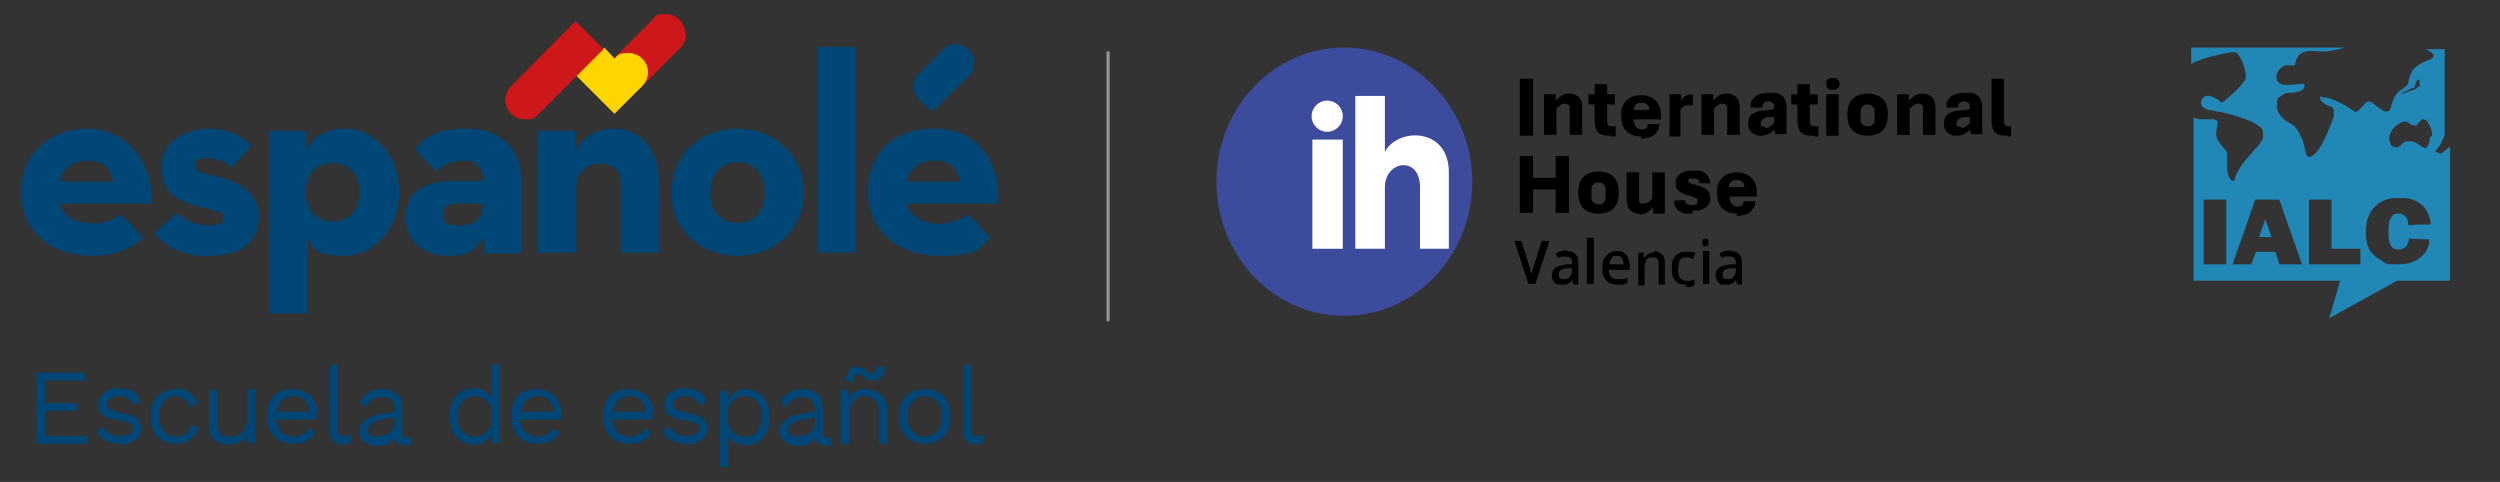
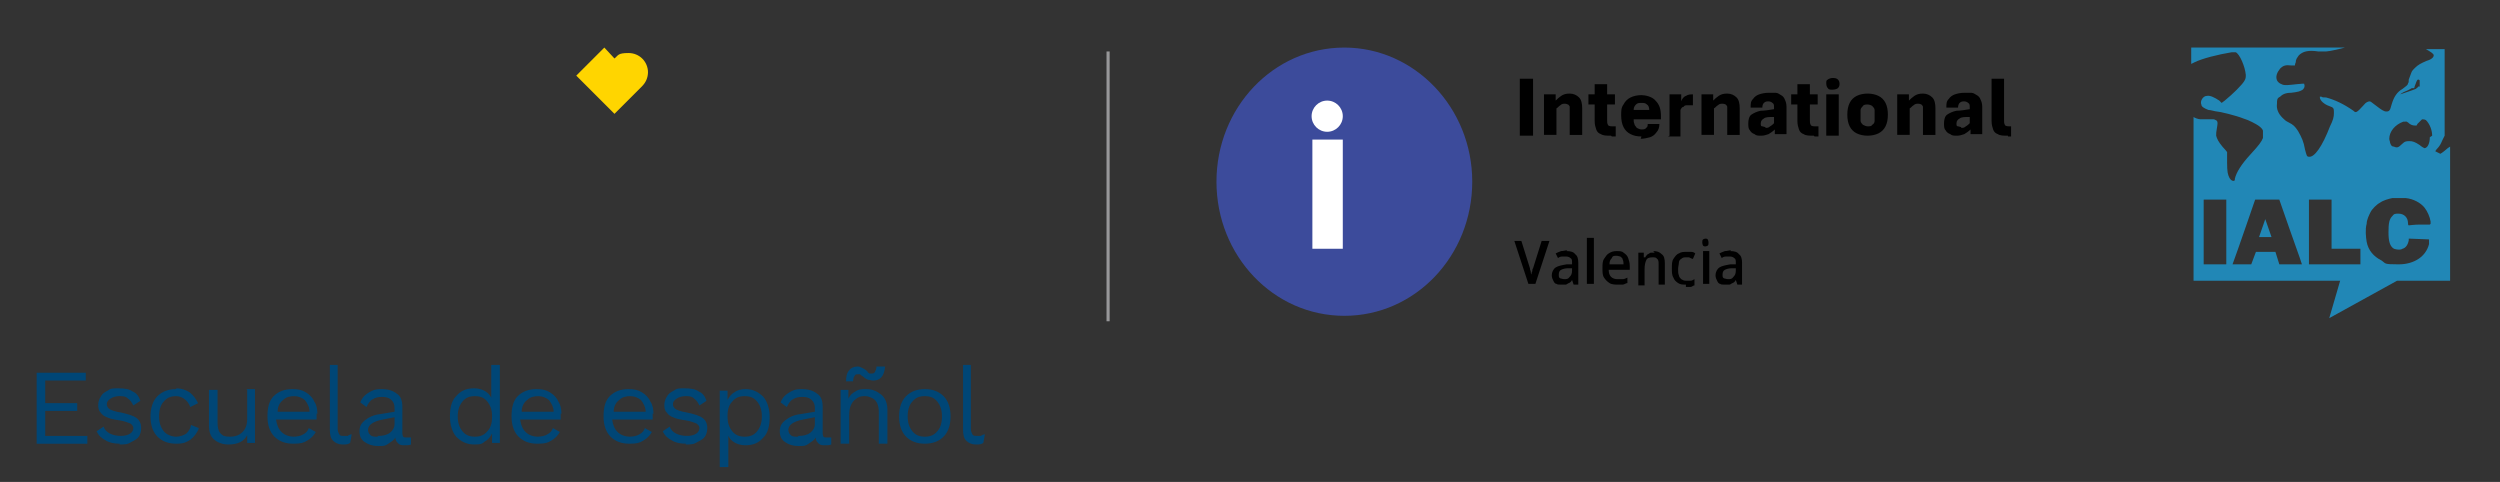
<svg xmlns="http://www.w3.org/2000/svg" id="Capa_1" version="1.1" viewBox="0 0 320.6 61.8">
  <rect x="0" y="0" width="320.6" height="61.8" fill="#333333" stroke="none" />
  <defs>
    <style>
      .st0 {
        fill: #cd1719;
      }

      .st1 {
        fill: #2187b6;
      }

      .st2 {
        fill: #3c4b9b;
      }

      .st3 {
        fill: #fff;
      }

      .st4 {
        fill: none;
        stroke: #979799;
        stroke-width: .4px;
      }

      .st5 {
        fill: #004676;
      }

      .st6 {
        fill: #ffd500;
      }
    </style>
  </defs>
  <line class="st4" x1="142.1" y1="6.6" x2="142.1" y2="41.2" />
-   <path class="st5" d="M116.3,23.3c.4-1.9,1.7-2.7,3.6-2.7s3,1,3.2,2.7h-6.9ZM116.3,26.1h11.7c.4-5.4-2.7-9.6-8.2-9.6s-8.5,3.4-8.5,8.1,3.6,8.2,9.1,8.2,5.1-1,6.6-2.3l-2.8-3c-.8.5-2.1,1.2-3.9,1.2s-3.5-.9-4-2.5M104.8,6h4.9v26.4h-4.9V6ZM94.6,28.6c-2.2,0-3.5-1.6-3.5-3.9s1.3-3.9,3.5-3.9,3.5,1.6,3.5,3.9-1.3,3.9-3.5,3.9M94.6,32.8c4.8,0,8.5-3.4,8.5-8.1s-3.7-8.2-8.5-8.2-8.5,3.4-8.5,8.2,3.7,8.1,8.5,8.1M69,16.8h4.8v2.6c.9-1.9,2.8-2.9,4.9-2.9,3.4,0,5.8,2.5,5.8,6.9v9h-4.9v-8.7c0-1.8-.8-2.7-2.6-2.7s-3.1,1.1-3.1,3.1v8.3h-4.9v-15.6ZM61.9,26.1v.6c0,1.3-1,2.2-3,2.2s-2.1-.5-2.1-1.4.5-1.4,1.8-1.4h3.3ZM61.9,23.2h-3.6c-3.8,0-6.3,1.4-6.3,4.7s2.6,4.9,5.5,4.9,3.4-.7,4.6-2.5v2.2h4.8v-8.9c0-4.9-3-7.1-7-7.1s-5.3,1.1-6.7,2.6l2.7,2.9c.7-.6,1.7-1.4,3.5-1.4s2.5.8,2.6,2.6M46.1,24.6c0-2.3-1.3-3.7-3.4-3.7s-3.5,1.4-3.5,3.7,1.4,3.8,3.5,3.8,3.4-1.4,3.4-3.8M34.5,16.8h4.8v2.4c.9-1.7,2.6-2.7,5-2.7,3.7,0,6.9,3.3,6.9,8.1s-3.2,8.2-7,8.2-4-1-4.8-2.4v9.8h-4.9v-23.3ZM26.8,32.8c4.9,0,6.4-2.3,6.4-5.2s-2.8-4.4-5.1-4.9c-2.1-.5-3.1-.6-3.1-1.5s.5-.9,1.7-.9,2.3.5,3,1.2l2.6-2.8c-1.3-1.3-3.1-2.2-5.6-2.2s-6,1.4-6,4.9,2.4,4.4,4.5,5c2.5.7,3.5.7,3.5,1.5s-.5,1-2.1,1-2.8-.6-3.9-1.6l-2.9,2.6c1.3,1.6,3.5,3,7.1,3M14.5,23.3c-.2-1.7-1.3-2.7-3.2-2.7s-3.2.9-3.6,2.7h6.9ZM11.7,28.7c1.8,0,3.1-.7,3.9-1.2l2.8,3c-1.5,1.3-3.4,2.3-6.6,2.3-5.5,0-9.1-3.4-9.1-8.2s3.7-8.1,8.5-8.1,8.6,4.2,8.2,9.6H7.7c.5,1.6,1.8,2.5,4,2.5M125,8.2c0-1.4-1.1-2.5-2.4-2.5s-1.3.3-1.8.8l-2.9,2.9c-.4.4-.7,1-.7,1.7s.3,1.4.8,1.8l1.6,1.4,4.6-4.5h0c.4-.4.7-1.1.7-1.7" />
-   <path class="st0" d="M87.9,4.4c0-1.4-1.1-2.6-2.5-2.6s-1.4.3-1.8.8l-4.9,4.9,3.3,3.9,5.3-5.3h0c.4-.5.7-1.1.7-1.8" />
  <path class="st6" d="M83.1,9.3c0-1.4-1.1-2.5-2.5-2.5s-1.3.3-1.8.7l-1.3-1.4-3.6,3.6,4.9,4.9,3.5-3.5c.5-.5.8-1.1.8-1.9" />
-   <path class="st0" d="M73.9,2.6l-8.2,8.3c-.5.5-.9,1.1-.9,1.9,0,1.4,1.1,2.5,2.5,2.5s1.2-.2,1.7-.6h0s0,0,0,0c0,0,0,0,.1-.1l8.3-8.3-3.6-3.6Z" />
  <path class="st5" d="M124.6,46.8h-1.1v8.3c0,.6.1,1.1.4,1.4.3.3.7.5,1.2.5s.7,0,1-.2l.2-1.1c-.2,0-.4.1-.5.2-.1,0-.3,0-.5,0-.3,0-.5,0-.6-.2s-.2-.4-.2-.7v-8.2ZM118.6,50.8c.7,0,1.2.2,1.6.7.4.5.6,1.1.6,1.9s-.2,1.5-.6,1.9c-.4.5-.9.7-1.6.7s-1.2-.2-1.6-.7c-.4-.5-.6-1.1-.6-1.9s.2-1.5.6-1.9c.4-.5.9-.7,1.6-.7M118.6,49.9c-1,0-1.8.3-2.4.9-.6.6-.9,1.5-.9,2.6s.3,2,.9,2.6c.6.6,1.4.9,2.4.9s1.8-.3,2.4-.9c.6-.6.9-1.5.9-2.6s-.3-2-.9-2.6c-.6-.6-1.4-.9-2.4-.9M113.3,47h-.9c0,.3-.1.5-.2.7s-.3.2-.4.2-.2,0-.3,0c0,0-.2-.1-.3-.3-.2-.2-.4-.3-.6-.4-.2-.1-.4-.2-.6-.2-.5,0-.9.2-1.1.5-.3.3-.4.8-.4,1.4h.9c0-.3.1-.6.2-.7.1-.2.2-.2.4-.2s.2,0,.3,0c0,0,.2.2.4.3.2.2.4.3.6.4.2,0,.4.1.7.1.9,0,1.4-.6,1.5-1.8M111.1,49.9c-.5,0-1,0-1.4.3-.4.2-.7.5-.9.9v-1.1h-1v6.9h1.1v-3.7c0-.6.1-1,.3-1.4.2-.4.5-.6.8-.8s.7-.2,1-.2.9.2,1.2.5c.3.3.5.8.5,1.6v4h1.1v-4.4c0-.8-.3-1.5-.8-1.9-.5-.4-1.1-.7-1.9-.7M102.3,56c-.4,0-.7,0-.9-.2-.2-.2-.3-.4-.3-.7s.2-.6.5-.8.8-.4,1.4-.5l1.5-.3v.9c0,.4-.2.8-.6,1.1-.4.3-.9.4-1.5.4M106,56.1c-.2,0-.3,0-.4-.1,0,0-.1-.2-.1-.4v-3.4c0-.8-.2-1.4-.7-1.7-.5-.4-1.1-.6-2-.6s-1.2.2-1.7.5c-.5.3-.8.7-1,1.2l.8.6c.2-.4.4-.8.8-1,.3-.2.7-.3,1.2-.3s.9.1,1.2.4c.3.3.4.6.4,1.1v.4l-1.8.3c-.9.1-1.5.4-2,.8-.5.4-.7.8-.7,1.4s.2,1.1.7,1.4c.4.3,1,.5,1.7.5s.9,0,1.3-.3.7-.4.9-.8c0,.4.2.6.4.8.2.2.5.2.8.2s.6,0,.8-.1v-.9c-.1,0-.3,0-.5,0M95.5,56c-.7,0-1.2-.2-1.6-.7-.4-.5-.6-1.1-.6-1.8v-.2c0-.8.2-1.4.6-1.8.4-.5.9-.7,1.6-.7s1.2.2,1.6.7c.4.5.6,1.1.6,1.9s-.2,1.4-.6,1.9c-.4.5-.9.7-1.6.7M95.6,49.9c-.5,0-1,.1-1.4.4-.4.2-.7.6-.9,1v-1.2h-1v9.8h1.1v-4c.2.4.5.7.9.9.4.2.8.3,1.3.3,1,0,1.7-.3,2.3-1,.6-.6.8-1.5.8-2.6s-.3-2-.8-2.6c-.6-.6-1.3-1-2.3-1M87.9,57c.6,0,1.1,0,1.5-.3.4-.2.8-.4,1-.7.2-.3.3-.7.3-1.1,0-.6-.2-1-.6-1.3-.4-.3-1.1-.5-2-.7-.7-.1-1.2-.3-1.4-.4-.3-.2-.4-.4-.4-.7s.2-.5.5-.7c.3-.2.7-.3,1.1-.3s.8,0,1.1.3c.3.2.5.5.7.9l.9-.6c-.2-.6-.5-1-1-1.2-.4-.3-1-.4-1.8-.4s-1,0-1.4.3c-.4.2-.7.4-.9.8-.2.3-.3.7-.3,1s0,.7.3,1c.2.3.5.5.8.6.4.2.9.3,1.6.4.7.1,1.1.3,1.4.4.3.2.4.4.4.6s-.1.5-.4.7c-.3.2-.7.3-1.2.3s-1-.1-1.4-.3c-.4-.2-.7-.5-.8-.9l-.9.6c.2.5.6.9,1.2,1.2.5.3,1.1.4,1.8.4M80.8,50.8c.6,0,1,.2,1.4.5.3.4.6.9.6,1.5h-4.1c0-.7.3-1.2.7-1.5.4-.4.9-.5,1.5-.5M83.8,53.1c0-.6-.1-1.2-.4-1.6-.2-.5-.6-.9-1.1-1.2-.5-.3-1-.4-1.7-.4-1,0-1.8.3-2.4.9-.6.6-.8,1.5-.8,2.6s.3,2,.9,2.6c.6.6,1.4.9,2.4.9s1.3-.1,1.8-.4c.5-.3.8-.6,1.1-1.1l-.9-.5c-.1.3-.3.6-.7.8-.3.2-.8.3-1.3.3s-1.1-.2-1.5-.6c-.4-.4-.6-.9-.7-1.6h5.2c0-.3,0-.5,0-.8M69,50.8c.6,0,1,.2,1.4.5.3.4.6.9.6,1.5h-4.1c0-.7.3-1.2.7-1.5.4-.4.9-.5,1.5-.5M72,53.1c0-.6-.1-1.2-.4-1.6-.2-.5-.6-.9-1.1-1.2-.5-.3-1-.4-1.7-.4-1,0-1.8.3-2.4.9-.6.6-.8,1.5-.8,2.6s.3,2,.9,2.6c.6.6,1.4.9,2.4.9s1.3-.1,1.8-.4c.5-.3.8-.6,1.1-1.1l-.9-.5c-.1.3-.3.6-.7.8-.3.2-.8.3-1.3.3s-1.1-.2-1.5-.6-.6-.9-.7-1.6h5.2c0-.3,0-.5,0-.8M60.9,56c-.7,0-1.2-.2-1.6-.7-.4-.5-.6-1.1-.6-1.9s.2-1.4.6-1.9c.4-.5.9-.7,1.6-.7s1.2.2,1.6.7c.4.5.6,1.1.6,1.8v.2c0,.8-.2,1.4-.6,1.8-.4.5-.9.7-1.6.7M63,46.8v4.2c-.2-.4-.5-.7-.9-.9-.4-.2-.8-.3-1.3-.3-1,0-1.7.3-2.3,1-.6.6-.8,1.5-.8,2.6s.3,2,.8,2.6c.6.6,1.3,1,2.3,1s1-.1,1.4-.4c.4-.2.7-.6.9-1v1.2h1v-10h-1.1ZM48.4,56c-.4,0-.7,0-.9-.2-.2-.2-.3-.4-.3-.7s.2-.6.5-.8.8-.4,1.4-.5l1.5-.3v.9c0,.4-.2.8-.6,1.1-.4.3-.9.4-1.5.4M52.1,56.1c-.2,0-.3,0-.4-.1,0,0-.1-.2-.1-.4v-3.4c0-.8-.2-1.4-.7-1.7-.5-.4-1.1-.6-2-.6s-1.2.2-1.7.5c-.5.3-.8.7-1,1.2l.8.6c.2-.4.4-.8.8-1,.3-.2.7-.3,1.2-.3s.9.1,1.2.4c.3.3.4.6.4,1.1v.4l-1.8.3c-.9.1-1.5.4-2,.8-.5.4-.7.8-.7,1.4s.2,1.1.7,1.4c.4.3,1,.5,1.7.5s.9,0,1.3-.3.7-.4.9-.8c0,.4.2.6.4.8.2.2.5.2.8.2s.6,0,.8-.1v-.9c-.1,0-.3,0-.5,0M43.4,46.8h-1.1v8.3c0,.6.1,1.1.4,1.4.3.3.7.5,1.2.5s.7,0,1-.2l.2-1.1c-.2,0-.4.1-.5.2-.1,0-.3,0-.5,0-.3,0-.5,0-.6-.2s-.2-.4-.2-.7v-8.2ZM37.7,50.8c.6,0,1,.2,1.4.5.3.4.6.9.6,1.5h-4.1c0-.7.3-1.2.7-1.5.4-.4.9-.5,1.5-.5M40.7,53.1c0-.6-.1-1.2-.4-1.6-.2-.5-.6-.9-1.1-1.2-.5-.3-1-.4-1.7-.4-1,0-1.8.3-2.4.9-.6.6-.8,1.5-.8,2.6s.3,2,.9,2.6c.6.6,1.4.9,2.4.9s1.3-.1,1.8-.4c.5-.3.8-.6,1.1-1.1l-.9-.5c-.1.3-.3.6-.7.8-.3.2-.8.3-1.3.3s-1.1-.2-1.5-.6c-.4-.4-.6-.9-.7-1.6h5.2c0-.3,0-.5,0-.8M31.7,50v3.7c0,.8-.2,1.3-.6,1.7s-.9.6-1.6.6-.9-.1-1.2-.4c-.3-.3-.4-.8-.4-1.4v-4.2h-1.1v4.5c0,.9.2,1.5.7,1.9s1.1.6,1.8.6c1.2,0,2-.4,2.4-1.2v1h1v-6.9h-1.1ZM22.6,49.9c-1,0-1.8.3-2.4.9-.6.6-.9,1.5-.9,2.6s.3,2,.9,2.6c.6.6,1.4.9,2.4.9s1.3-.2,1.8-.5c.5-.4.9-.9,1.1-1.5l-1-.4c-.1.5-.3.8-.6,1.1-.3.2-.8.4-1.3.4s-1.2-.2-1.6-.7c-.4-.5-.6-1.1-.6-1.9s.2-1.5.6-1.9c.4-.5.9-.7,1.6-.7s1.5.5,1.8,1.4l1-.5c-.3-.6-.6-1-1.1-1.4-.5-.3-1-.5-1.7-.5M15.3,57c.6,0,1.1,0,1.5-.3.4-.2.8-.4,1-.7.2-.3.3-.7.3-1.1,0-.6-.2-1-.6-1.3-.4-.3-1.1-.5-2-.7-.7-.1-1.2-.3-1.4-.4-.3-.2-.4-.4-.4-.7s.2-.5.5-.7c.3-.2.7-.3,1.1-.3s.8,0,1.1.3c.3.2.5.5.7.9l.9-.6c-.2-.6-.5-1-1-1.2-.4-.3-1-.4-1.8-.4s-1,0-1.4.3c-.4.2-.7.4-.9.8-.2.3-.3.7-.3,1s0,.7.3,1c.2.3.5.5.8.6.4.2.9.3,1.6.4.7.1,1.1.3,1.4.4.3.2.4.4.4.6s-.1.5-.4.7c-.3.2-.7.3-1.2.3s-1-.1-1.4-.3c-.4-.2-.7-.5-.8-.9l-.9.6c.2.5.6.9,1.2,1.2.5.3,1.1.4,1.8.4M5.8,55.8v-3.1h4.1v-1h-4.1v-2.9h5.2v-1h-6.3v9.1h6.5v-1h-5.4Z" />
  <path d="M257.5,17.4c-.6,0-1,0-1.3-.2-.3-.1-.5-.3-.6-.6-.1-.3-.2-.6-.2-1.1v-5.4h1.6v5.3c0,.3,0,.4.1.6,0,.1.2.2.5.2h.3v1.3h-.4ZM251.5,16.4c.2,0,.4,0,.6-.2.2-.1.4-.3.5-.4v-.8c-.6,0-1.1,0-1.3.2-.2.1-.4.3-.4.6s0,.4.2.4c.1,0,.3.1.4.1M250.9,17.4c-.3,0-.6,0-.8-.2-.3-.1-.5-.3-.6-.5-.2-.2-.2-.5-.2-.9s.1-.9.4-1.1c.3-.2.7-.4,1.2-.5.5,0,1.1-.1,1.7-.2v-.2c0-.3,0-.5-.2-.6-.1-.1-.3-.2-.5-.2s-.4,0-.6.2c-.1.1-.2.3-.2.6h-1.5c0-.5,0-.8.3-1.1.2-.3.5-.5.8-.6.3-.1.7-.2,1.2-.2s.7,0,.9,0c.3,0,.5.2.7.3.2.1.4.3.5.6.1.2.2.5.2.9v3.5h-1.5v-.6c-.3.3-.5.4-.8.6-.3.1-.6.2-.9.2M243.3,17.4v-5.3h1.5v.8c.2-.2.4-.4.7-.6.3-.2.6-.3,1.1-.3s.9.2,1.2.5c.3.3.4.8.4,1.4v3.4h-1.6v-3.2c0-.2,0-.3,0-.4,0-.1-.1-.2-.2-.3,0,0-.2-.1-.4-.1-.2,0-.4,0-.6.2-.2.1-.3.3-.5.4v3.4h-1.6ZM239.5,16.2c.3,0,.5,0,.6-.2.2-.1.3-.3.3-.5,0-.2,0-.5,0-.7s0-.5,0-.7c0-.2-.2-.4-.3-.5-.1-.1-.4-.2-.6-.2s-.5,0-.6.2c-.1.1-.3.3-.3.5,0,.2,0,.5,0,.7s0,.5,0,.7c0,.2.2.4.3.5.2.1.4.2.6.2M239.5,17.4c-.5,0-1-.1-1.4-.3-.4-.2-.7-.5-.9-.9-.2-.4-.3-.9-.3-1.5s.1-1.1.3-1.5c.2-.4.5-.7.9-.9.4-.2.9-.3,1.4-.3s1,.1,1.4.3c.4.2.7.5.9.9.2.4.3.9.3,1.5s-.1,1.1-.3,1.5c-.2.4-.5.7-.9.9-.4.2-.9.3-1.4.3M235,11.5c-.3,0-.5,0-.6-.2-.1-.1-.2-.3-.2-.6s0-.4.2-.5c.1-.1.4-.2.6-.2s.5,0,.7.2c.1.1.2.3.2.5s0,.4-.2.6c-.1.1-.4.2-.7.2M234.2,12.1h1.6v5.3h-1.6v-5.3ZM232.6,17.4c-.6,0-1,0-1.3-.2-.3-.1-.5-.3-.6-.6-.1-.3-.2-.6-.2-1.1v-2.1h-.8v-1.3h.8v-1.3h1.6v1.3h1v1.3h-1v2c0,.3,0,.4.1.6,0,.1.2.2.5.2h.5v1.3h-.5ZM226.4,16.4c.2,0,.4,0,.6-.2.2-.1.4-.3.5-.4v-.8c-.6,0-1.1,0-1.3.2-.2.1-.4.3-.4.6s0,.4.2.4c.1,0,.3.1.4.1M225.8,17.4c-.3,0-.6,0-.8-.2-.3-.1-.5-.3-.6-.5-.2-.2-.2-.5-.2-.9s.1-.9.4-1.1c.3-.2.7-.4,1.2-.5.5,0,1.1-.1,1.7-.2v-.2c0-.3,0-.5-.2-.6-.1-.1-.3-.2-.5-.2s-.4,0-.6.2c-.1.1-.2.3-.2.6h-1.5c0-.5,0-.8.3-1.1.2-.3.5-.5.8-.6.3-.1.7-.2,1.2-.2s.7,0,.9,0c.3,0,.5.2.7.3.2.1.4.3.5.6.1.2.2.5.2.9v3.5h-1.5v-.6c-.3.3-.5.4-.8.6-.3.1-.6.2-.9.2M218.2,17.4v-5.3h1.5v.8c.2-.2.4-.4.7-.6.3-.2.6-.3,1.1-.3s.9.2,1.2.5c.3.3.4.8.4,1.4v3.4h-1.6v-3.2c0-.2,0-.3,0-.4,0-.1-.1-.2-.2-.3,0,0-.2-.1-.4-.1-.2,0-.4,0-.6.2-.2.1-.3.3-.5.4v3.4h-1.6ZM214.1,17.4v-5.3h1.5v.9c.1-.3.3-.6.6-.7.3-.2.6-.2.9-.2h0v1.4h-.1c-.2,0-.4,0-.6,0-.2,0-.4,0-.5.2-.2,0-.3.2-.4.4v3.4h-1.6ZM209.5,14.1h2c0-.3-.1-.6-.3-.7-.2-.2-.4-.2-.7-.2s-.5,0-.7.2-.3.4-.3.7M210.5,17.5c-.6,0-1-.1-1.4-.3-.4-.2-.7-.5-.9-.9-.2-.4-.3-.9-.3-1.5s0-1,.3-1.4c.2-.4.5-.7.9-.9.4-.2.9-.3,1.4-.3s1.4.2,1.8.7c.5.5.7,1.1.7,2s0,0,0,.2c0,0,0,.1,0,.2h-3.5c0,.2,0,.4.1.6,0,.2.2.3.3.5.2.1.4.2.6.2s.5,0,.6-.2c.2-.1.2-.3.2-.5h1.5c0,.4-.1.8-.4,1.1-.2.3-.5.5-.8.6-.4.1-.8.2-1.2.2M206.6,17.4c-.6,0-1,0-1.3-.2-.3-.1-.5-.3-.6-.6-.1-.3-.2-.6-.2-1.1v-2.1h-.8v-1.3h.8v-1.3h1.6v1.3h1v1.3h-1v2c0,.3,0,.4.1.6,0,.1.2.2.5.2h.5v1.3h-.5ZM198,17.4v-5.3h1.5v.8c.2-.2.4-.4.7-.6.3-.2.6-.3,1.1-.3s.9.2,1.2.5c.3.3.4.8.4,1.4v3.4h-1.6v-3.2c0-.2,0-.3,0-.4,0-.1-.1-.2-.2-.3-.1,0-.2-.1-.4-.1-.2,0-.4,0-.6.2-.2.1-.3.3-.5.4v3.4h-1.6ZM194.9,10.1h1.7v7.3h-1.7v-7.3Z" />
  <path d="M222.6,34.4h-.5c-.4,0-.7.1-.9.2-.2.1-.3.3-.3.6s0,.4.2.5c.1,0,.3.1.5.1.3,0,.5,0,.7-.3.2-.2.3-.4.3-.8v-.4ZM221.9,32.2c.5,0,.9.1,1.1.4.3.2.4.6.4,1.1v2.8h-.6l-.2-.6h0c-.1.2-.2.3-.4.4-.1,0-.3.2-.4.2-.2,0-.3,0-.6,0s-.5,0-.6-.1c-.2,0-.3-.2-.4-.4-.1-.2-.2-.4-.2-.7,0-.4.2-.8.5-1,.3-.2.8-.3,1.4-.4h.7v-.2c0-.3,0-.5-.2-.6-.1-.1-.3-.2-.5-.2s-.4,0-.6,0c-.2,0-.4.1-.5.2l-.3-.6c.2-.1.4-.2.7-.3.3,0,.5-.1.8-.1M218.7,30.6c.1,0,.2,0,.3.1,0,0,.1.2.1.4s0,.3-.1.4c0,0-.2.1-.3.1s-.2,0-.3-.1c0,0-.1-.2-.1-.4s0-.3.1-.4c0,0,.2-.1.3-.1M219.2,36.4h-.8v-4.2h.8v4.2ZM216.2,36.5c-.4,0-.7,0-1-.2-.3-.2-.5-.4-.6-.7-.2-.3-.2-.7-.2-1.2s0-.9.2-1.2c.2-.3.4-.6.7-.7.3-.2.6-.2,1-.2s.5,0,.6,0c.2,0,.4.1.5.2l-.3.7c-.1,0-.3-.1-.5-.2-.2,0-.3,0-.4,0-.2,0-.4,0-.6.2-.2.1-.3.3-.3.5,0,.2-.1.5-.1.8s0,.6.1.8c0,.2.2.4.3.5.2.1.3.2.6.2s.4,0,.6,0c.2,0,.3-.1.5-.2v.8c-.2,0-.3.2-.5.2-.2,0-.4,0-.6,0M212,32.2c.5,0,.8.1,1.1.4.3.2.4.6.4,1.2v2.7h-.8v-2.6c0-.3,0-.6-.2-.7-.1-.2-.3-.2-.6-.2-.4,0-.7.1-.8.4-.1.2-.2.6-.2,1.1v2.1h-.8v-4.2h.7v.6h.2c0-.1.2-.3.3-.4.1,0,.3-.2.4-.2.2,0,.3,0,.5,0M207.3,32.8c-.3,0-.5,0-.6.3-.2.2-.3.4-.3.8h1.8c0-.2,0-.4-.1-.6,0-.2-.2-.3-.3-.4-.1,0-.3-.1-.5-.1M207.3,32.2c.4,0,.7,0,.9.2.3.2.5.4.6.7.1.3.2.6.2,1v.5h-2.7c0,.4.1.7.3.9.2.2.5.3.8.3s.5,0,.7,0c.2,0,.4-.1.6-.2v.7c-.2,0-.4.2-.6.2-.2,0-.5,0-.7,0s-.7,0-1-.2c-.3-.2-.5-.4-.7-.7-.2-.3-.2-.7-.2-1.2s0-.9.2-1.2c.2-.3.4-.6.6-.7.3-.2.6-.3,1-.3M204.4,36.4h-.9v-5.9h.9v5.9ZM201.6,34.4h-.5c-.4,0-.7.1-.9.2-.2.1-.3.3-.3.6s0,.4.2.5c.1,0,.3.1.5.1.3,0,.5,0,.7-.3.2-.2.3-.4.3-.8v-.4ZM200.9,32.2c.5,0,.9.1,1.1.4.3.2.4.6.4,1.1v2.8h-.6l-.2-.6h0c-.1.2-.2.3-.4.4-.1,0-.3.2-.4.2-.2,0-.3,0-.6,0s-.5,0-.6-.1c-.2,0-.3-.2-.4-.4-.1-.2-.2-.4-.2-.7,0-.4.2-.8.5-1,.3-.2.8-.3,1.4-.4h.7v-.2c0-.3,0-.5-.2-.6-.1-.1-.3-.2-.5-.2s-.4,0-.6,0c-.2,0-.4.1-.5.2l-.3-.6c.2-.1.4-.2.7-.3.3,0,.5-.1.8-.1M198.7,30.9l-1.8,5.5h-.9l-1.8-5.5h.9l1.1,3.5c0,.1,0,.2.1.4,0,.1,0,.3.1.4,0,.1,0,.3,0,.4,0-.1,0-.2,0-.4,0-.1,0-.3.1-.4,0-.1,0-.3.1-.4l1.1-3.5h.9Z" />
-   <path d="M221.7,24h2c0-.3-.1-.6-.3-.7-.2-.2-.4-.2-.7-.2s-.5,0-.7.2-.3.4-.3.7M222.8,27.4c-.6,0-1-.1-1.4-.3-.4-.2-.7-.5-.9-.9-.2-.4-.3-.9-.3-1.5s0-1,.3-1.4c.2-.4.5-.7.9-.9.4-.2.9-.3,1.4-.3s1.4.2,1.8.7c.5.5.7,1.1.7,2s0,0,0,.2c0,0,0,.1,0,.2h-3.5c0,.2,0,.4.1.6,0,.2.2.3.3.5.2.1.4.2.6.2s.5,0,.6-.2c.2-.1.2-.3.2-.5h1.5c0,.4-.1.8-.4,1.1-.2.3-.5.5-.8.6-.4.1-.8.2-1.2.2M217,27.4c-.3,0-.6,0-.8,0-.3,0-.5-.1-.8-.3-.2-.1-.4-.3-.5-.5-.1-.2-.2-.5-.2-.9h1.4c0,.2,0,.4.3.5.2,0,.4.1.6.1s.4,0,.5-.1c.1,0,.2-.2.2-.4s0-.3-.2-.4c-.2,0-.4-.2-.8-.3-.3,0-.7-.2-.9-.3-.3-.1-.5-.3-.7-.5-.2-.2-.2-.5-.2-.9s0-.5.2-.7c.1-.2.3-.4.5-.5.2-.1.5-.2.7-.3.3,0,.5,0,.8,0s.5,0,.8,0c.3,0,.5.1.7.3.2.1.4.3.5.5.1.2.2.5.2.8h-1.4c0-.2,0-.4-.2-.5-.1,0-.3-.1-.5-.1s-.4,0-.5,0c-.1,0-.2.1-.2.3s0,.2.1.2c0,0,.2.1.4.2.2,0,.4.1.7.2.3,0,.6.2.8.3.3.1.5.3.6.5.2.2.2.5.2.8s0,.6-.2.8c-.1.2-.3.4-.5.5-.2.1-.5.2-.7.3-.3,0-.5,0-.8,0M210.2,27.4c-.5,0-.9-.2-1.2-.5-.3-.3-.4-.8-.4-1.4v-3.4h1.6v3.3c0,.2,0,.3,0,.4,0,.1.1.2.2.3.1,0,.2,0,.4,0,.2,0,.4,0,.6-.2.2-.1.3-.3.5-.4v-3.4h1.6v5.3h-1.5v-.8c-.2.2-.4.4-.7.6-.3.2-.7.3-1.1.3M205,26.2c.3,0,.5,0,.6-.2.2-.1.3-.3.3-.5,0-.2,0-.5,0-.7s0-.5,0-.7c0-.2-.2-.4-.3-.5-.1-.1-.4-.2-.6-.2s-.5,0-.6.2c-.1.1-.3.3-.3.5,0,.2,0,.5,0,.7s0,.5,0,.7c0,.2.2.4.3.5.2.1.4.2.6.2M205,27.4c-.5,0-1-.1-1.4-.3-.4-.2-.7-.5-.9-.9-.2-.4-.3-.9-.3-1.5s.1-1.1.3-1.5c.2-.4.5-.7.9-.9.4-.2.9-.3,1.4-.3s1,.1,1.4.3c.4.2.7.5.9.9.2.4.3.9.3,1.5s-.1,1.1-.3,1.5c-.2.4-.5.7-.9.9-.4.2-.8.3-1.4.3M194.9,27.3v-7.3h1.7v2.8h2.9v-2.8h1.7v7.3h-1.7v-3h-2.9v3h-1.7Z" />
  <path class="st2" d="M172.4,6.1c9,0,16.4,7.7,16.4,17.2s-7.3,17.2-16.4,17.2-16.4-7.7-16.4-17.2,7.3-17.2,16.4-17.2" />
  <rect class="st3" x="168.3" y="17.9" width="3.9" height="14" />
  <path class="st3" d="M170.2,12.9c1.1,0,2,.9,2,2s-.9,2-2,2-2-.9-2-2,.9-2,2-2" />
-   <path class="st3" d="M177.6,12.3h-3.8v19.6h3.8v-7.9c0-3.4,4.5-4.1,4.5,0v7.9h3.7v-9.8c0-5.9-6.7-5.7-8.2-2.6v-7.2Z" />
  <path class="st1" d="M289.8,30.4h1.5l-.8-2.3-.8,2.3ZM311.6,28.8h-1.3c-.7,0-1.3.1-1.4.1q-.1,0-.1-.3c0-.7-.5-1.2-1.2-1.2-.4,0-.6,0-.8.3-.4.4-.5.9-.5,2.1s.2,1.8.7,2.1c.3.1.8.2,1.1,0,.4-.1.7-.5.8-1.1,0-.1,0-.2,0-.2,0,0,2.6.1,2.6.1,0,0,0,.3,0,.6-.4,1.6-1.9,2.6-3.9,2.6s-1.6-.1-2.2-.5c-1-.5-1.7-1.3-1.9-2.4-.1-.6-.2-1.6,0-2.3,0-.5.3-1.1.5-1.5.2-.4.8-1,1.2-1.2.4-.3,1.1-.5,1.6-.6.4,0,1.3,0,1.7,0,1,.1,1.9.6,2.4,1.2.4.5.7,1.2.8,1.8v.3ZM311.6,17.6c0,.8-.3,1.4-.7,1.4,0,0-.4-.2-.6-.4-.6-.4-.9-.5-1.3-.5-.4,0-.6,0-1,.4-.4.4-.6.5-1,.3-.3,0-.4-.2-.5-.5,0-.2-.1-.3-.1-.5,0-.9.7-1.8,1.8-2.2h.3c0-.1.3.1.3.1.3.3.6.4.9.4s.2,0,.3-.2c.2-.2.5-.5.6-.6.2,0,.3,0,.5.1.5.5.8,1.3.8,2M310.1,11.1c0,.1-.2.2-.3.3-.2.1-2,.7-2,.7,0,0,.2-.2.7-.4.3-.1.6-.3.8-.4h.3c0-.1.2-.6.2-.6.1-.3.2-.5.3-.5,0,0,.1,0,.2.1,0,.2,0,.6,0,.8M302.8,33.9h-6.7v-8.3h2.9v6.3h3.7v2ZM295.3,33.9h-3l-.5-1.6h-2.5s-.4,1.1-.6,1.6h-2.4c.6-1.6,2.9-8.3,2.9-8.3,0,0,3.1,0,3.1,0h0c1.9,5.5,2.7,7.6,2.9,8.3M285.5,33.9h-2.9v-8.3h2.9v8.3ZM312.3,19.4s.1-.2.3-.4c.2-.2.4-.5.6-1l.3-.6V6.3h-2.8.4c.7.4,1,.6,1,.8s-.2.5-.9.7c-.7.3-1.1.5-1.5.9-.3.3-.4.4-.5.7-.1.3-.2.5-.3.8,0,.2,0,.4-.1.5,0,.2-.3.4-.7.7-.7.4-1.1,1-1.4,2-.2.8-.3.9-.7.9-.3,0-.7-.3-1.1-.6-.8-.6-.9-.7-1-.7-.2,0-.5.1-.8.5-.9,1-1,1-1.3.7-1.3-.9-2.4-1.4-3.5-1.7-.3,0-.5,0-.6-.1h-.2s0,.1,0,.1c0,.4.6.9,1.2,1.1.6.2.6.3.6.9,0,.5-.1.9-.5,1.7-1,2.6-2,4-2.7,3.9-.3,0-.3-.2-.5-.9-.2-1.1-.4-1.5-.9-2.4-.4-.6-.6-.8-1.2-1.1-.4-.2-.5-.3-.8-.6-.5-.5-.8-1.1-.7-1.8,0-.5,0-.7.4-.9.3-.3.7-.5,1.4-.5.9-.1,1.2-.2,1.5-.4.2-.2.3-.4.2-.7,0-.1,0-.1-1,0-.9.1-1.6.2-1.9,0-.3-.1-.5-.3-.6-.5-.2-.5,0-1,.4-1.5.4-.4.7-.5,1.5-.4.2,0,.4,0,.4,0,0,0,0-.2.1-.4,0-.4.2-.6.4-.9.5-.5,1.2-.7,2.5-.5.4,0,.6,0,1,0,.4,0,2.1-.4,2.4-.5,0,0-19.7,0-19.7,0v2.1l.4-.2c1-.5,3-1,4.8-1.3.4,0,.4,0,.5,0,.5.2,1.2,1.8,1.3,2.9,0,.3,0,.5-.2.8-.3.5-1.4,1.6-2.5,2.5l-.4.3-.3-.3c-.6-.4-1.2-.7-1.6-.6-.5,0-.9.7-.7,1.1,0,.3.4.5.9.7.3,0,.9.2,1.1.2.3,0,2.4.5,3.4.9.7.2,1.6.7,1.9.9.3.2.6.5.6.7,0,.2,0,.6,0,.9-.2.5-.5.9-1.6,2.1-1.2,1.3-1.8,2.3-2,3.1,0,.2,0,.3-.2.3-.2,0-.4-.2-.5-.4-.2-.4-.3-.7-.3-2,0-1.1,0-1.2,0-1.3,0,0-.3-.4-.6-.7-.5-.6-.7-1-.8-1.4,0-.3,0-.5.1-1,.1-.6.1-.7,0-.9,0,0-.3-.2-.4-.2-.2,0-.3,0-.8,0-.4,0-.7,0-.9,0-.3,0-.8-.2-.9-.3,0,0,0,0,0,0s0,21,0,21h18.8s-1.4,4.8-1.4,4.8c0,0,8.7-4.8,8.7-4.8h6.8v-17.2l-.3.2c-.7.6-1,.8-1,.7" />
</svg>